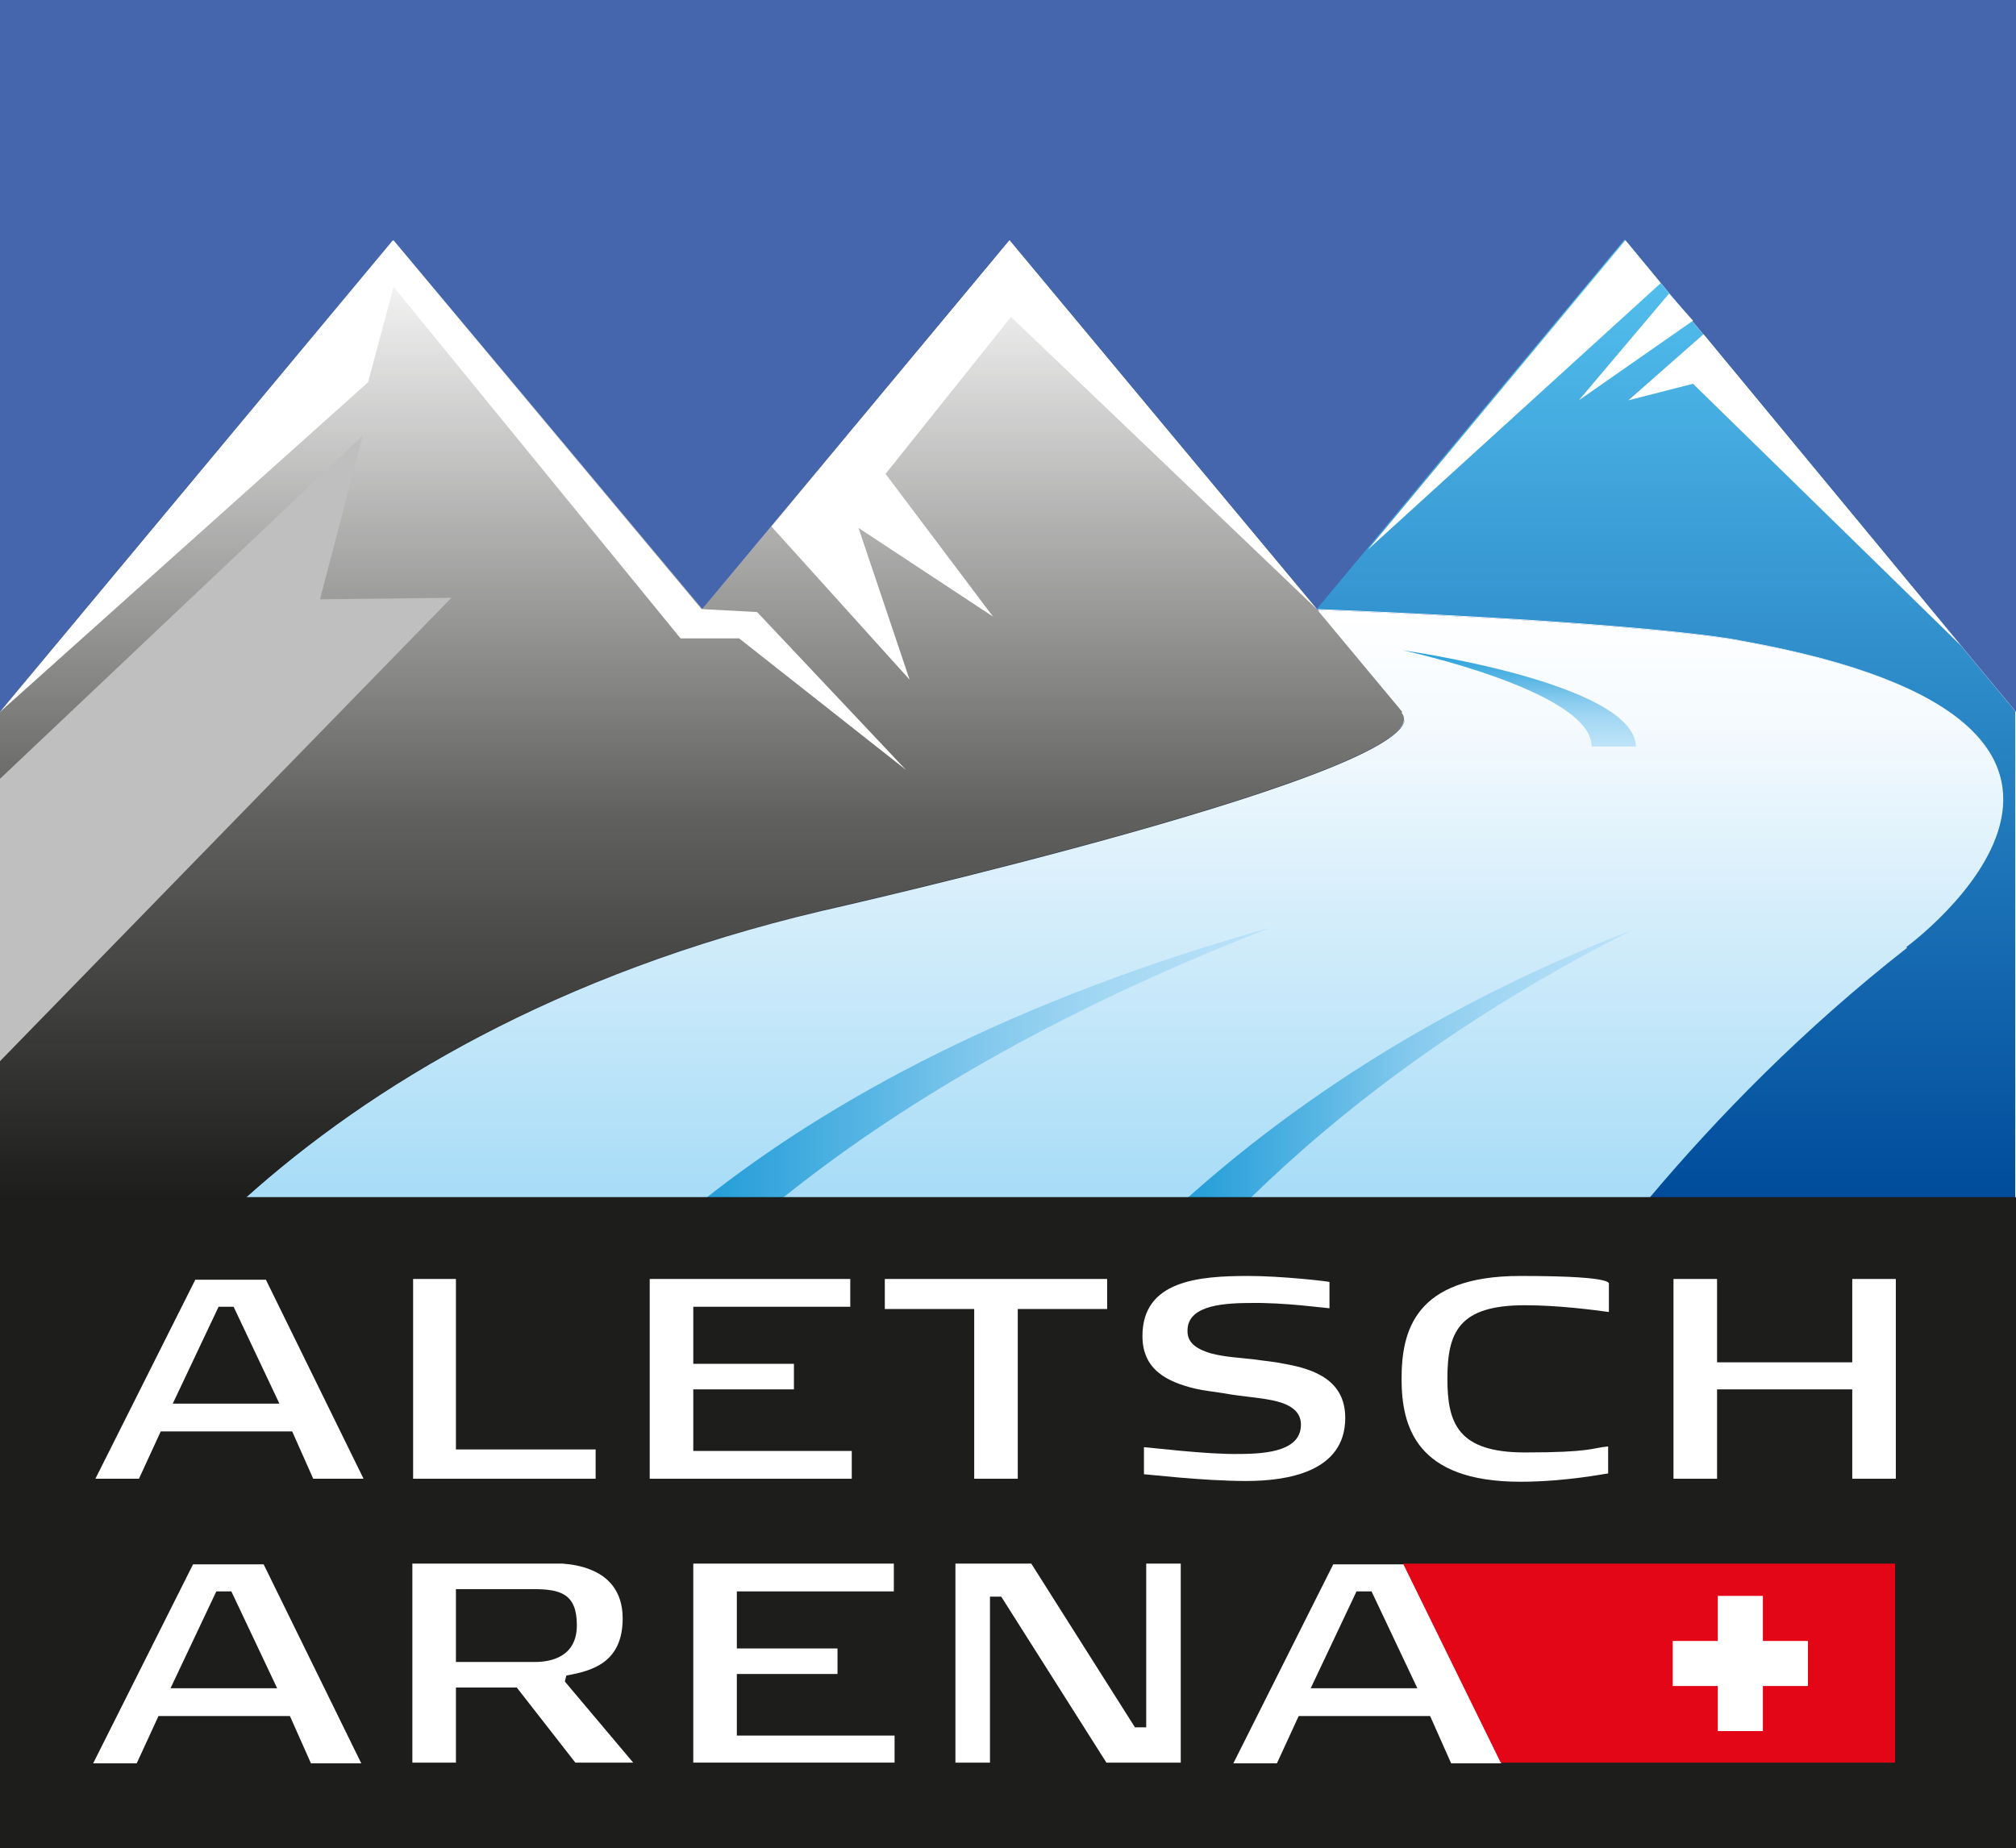
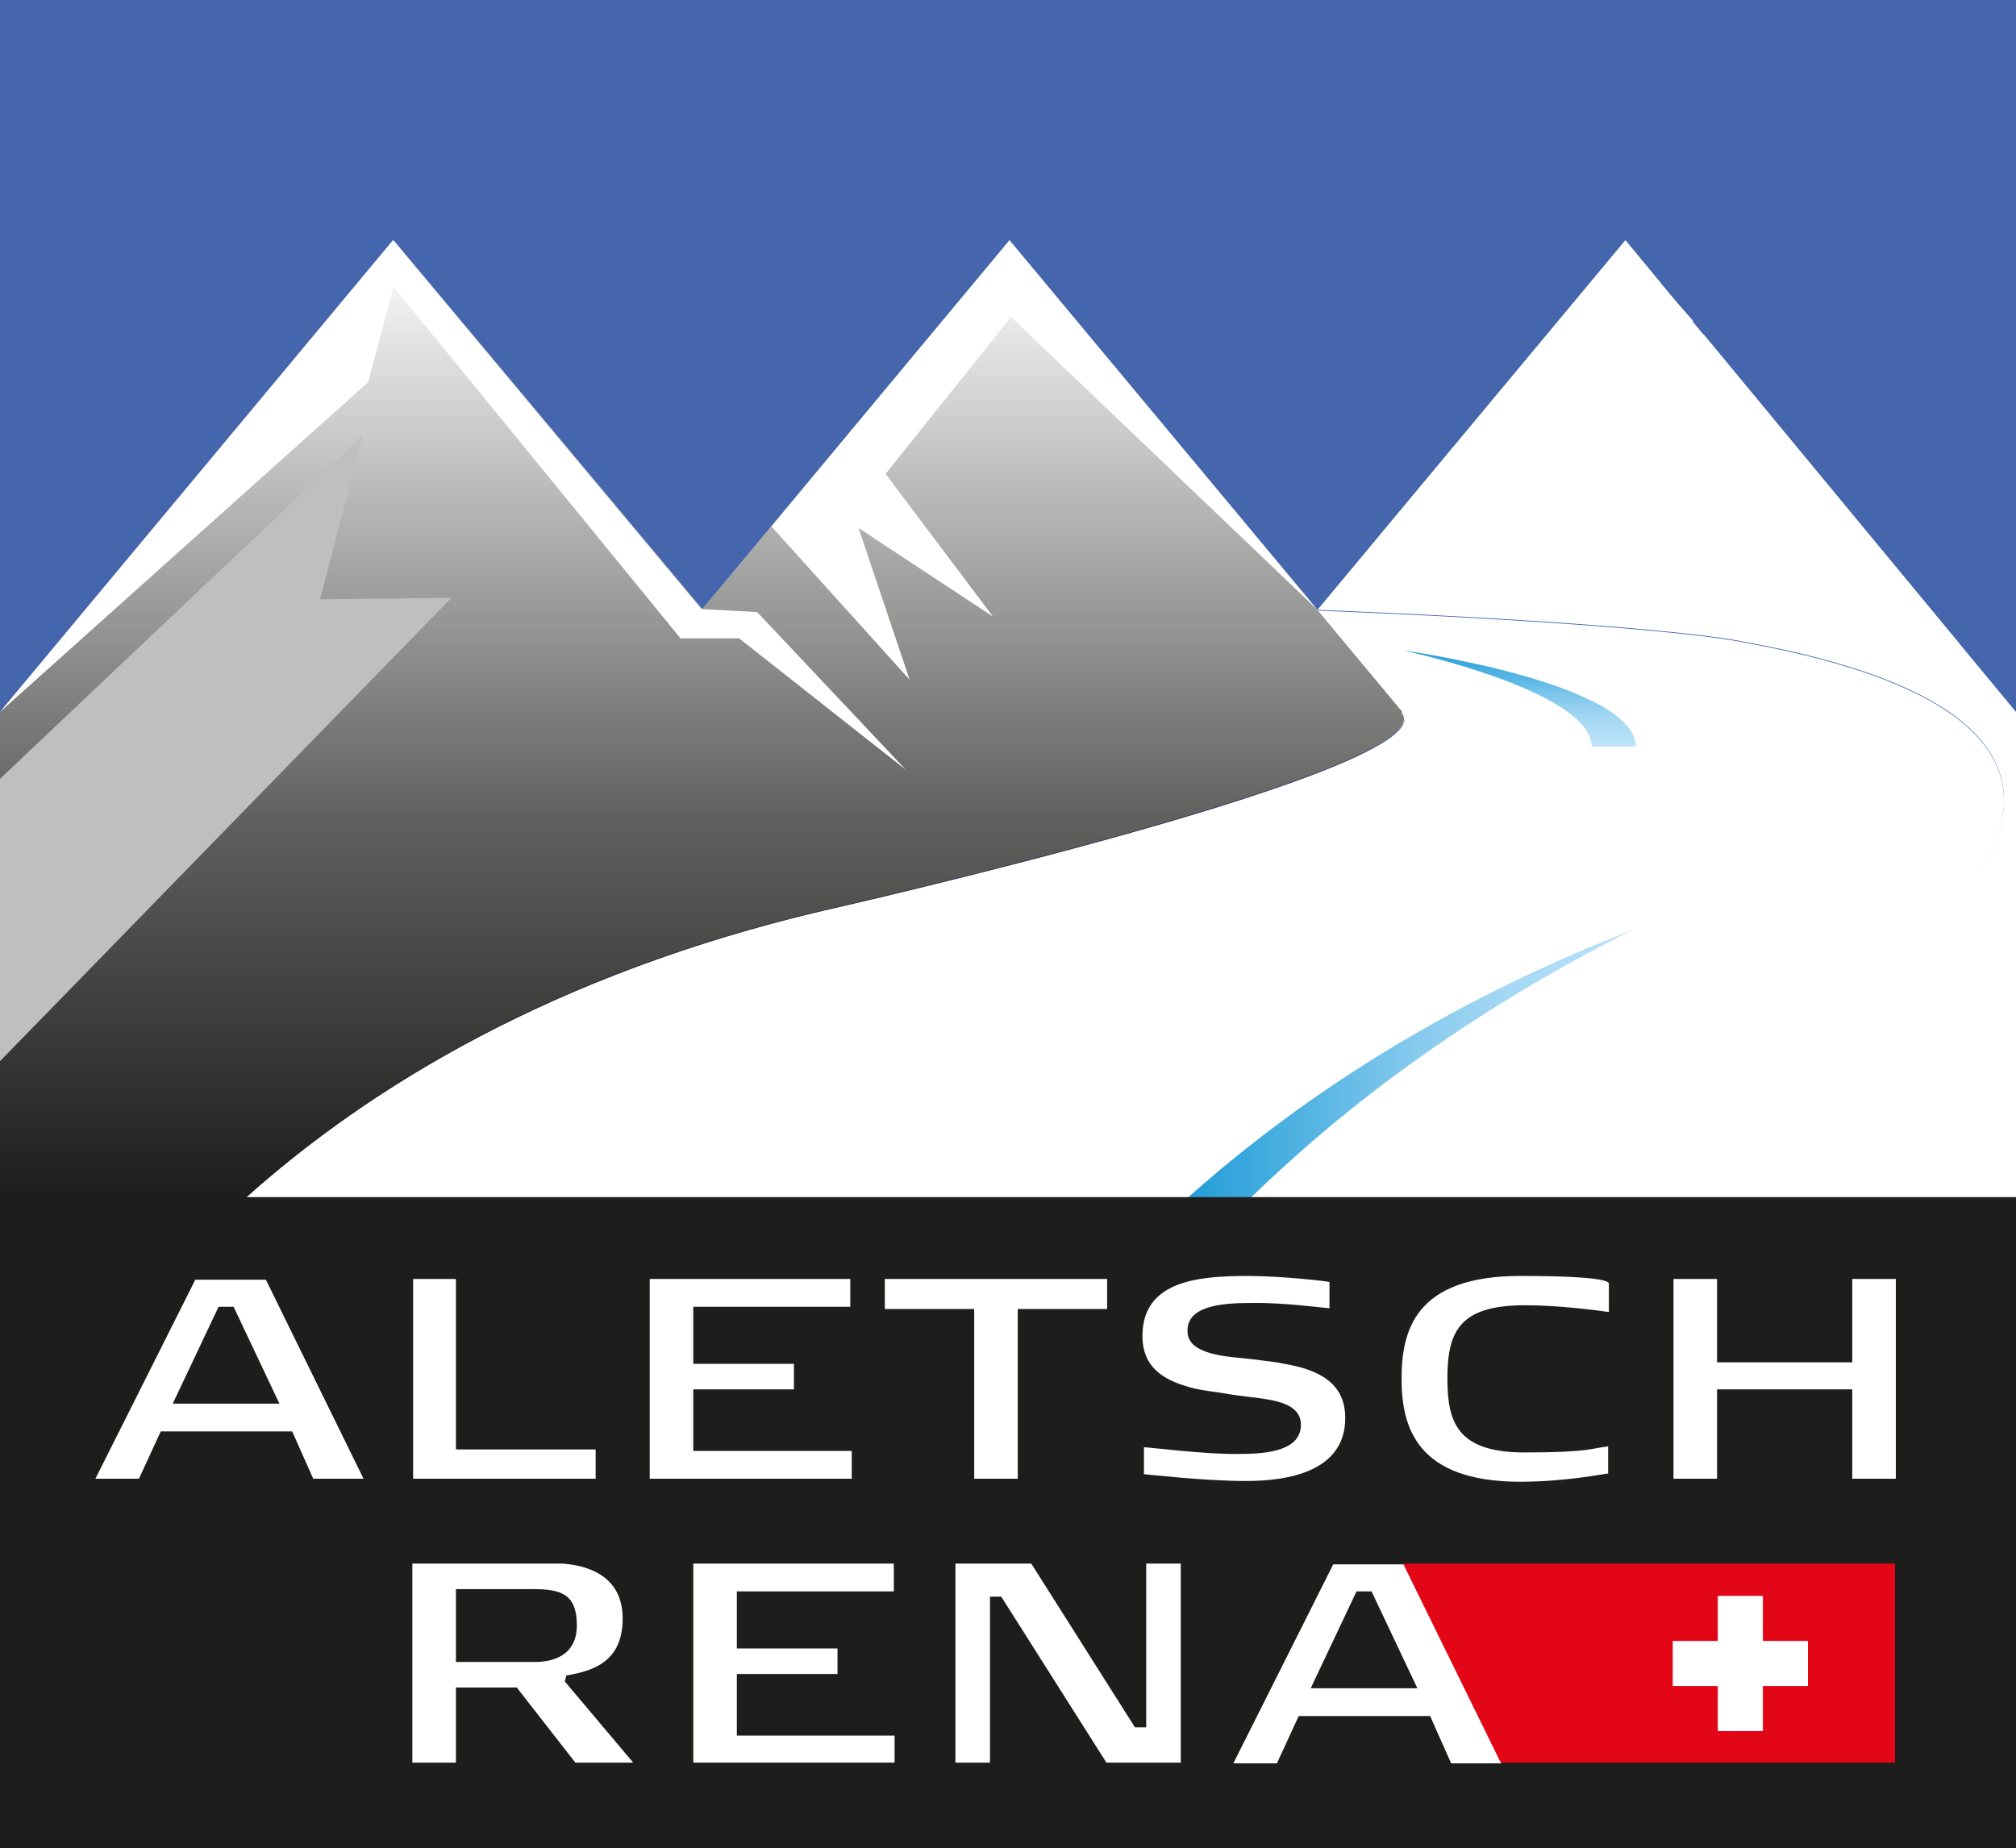
<svg xmlns="http://www.w3.org/2000/svg" xmlns:xlink="http://www.w3.org/1999/xlink" id="Ebene_1" version="1.1" viewBox="0 0 268.4 246.1">
  <rect x="0" y="0" width="268.4" height="246.1" fill="#333333" stroke="none" />
  <defs>
    <style>
      .st0 {
        fill: #1d1d1b;
      }

      .st1 {
        fill: #4565ac;
      }

      .st2 {
        fill: #e20617;
      }

      .st3 {
        fill: #fff;
      }

      .st4 {
        fill: url(#Unbenannter_Verlauf_241);
      }

      .st5 {
        fill: url(#Unbenannter_Verlauf_242);
      }

      .st6 {
        fill: url(#Unbenannter_Verlauf_12);
      }

      .st7 {
        fill: url(#Unbenannter_Verlauf_20);
      }

      .st8 {
        fill: url(#Unbenannter_Verlauf_24);
      }

      .st9 {
        fill: url(#Unbenannter_Verlauf_16);
      }

      .st10 {
        fill: #bfbfbf;
      }
    </style>
    <linearGradient id="Unbenannter_Verlauf_16" data-name="Unbenannter Verlauf 16" x1="149.7" y1="159.6" x2="149.7" y2="81.2" gradientUnits="userSpaceOnUse">
      <stop offset="0" stop-color="#a0d9f7" />
      <stop offset="0" stop-color="#a7dcf7" />
      <stop offset=".5" stop-color="#d6eefb" />
      <stop offset=".8" stop-color="#f4fafe" />
      <stop offset="1" stop-color="#fff" />
    </linearGradient>
    <linearGradient id="Unbenannter_Verlauf_24" data-name="Unbenannter Verlauf 24" x1="169.2" y1="141.5" x2="93.9" y2="141.5" gradientUnits="userSpaceOnUse">
      <stop offset="0" stop-color="#bce3f9" />
      <stop offset=".1" stop-color="#b5dff7" />
      <stop offset=".3" stop-color="#a2d7f3" />
      <stop offset=".5" stop-color="#84c9ed" />
      <stop offset=".7" stop-color="#59b6e4" />
      <stop offset="1" stop-color="#239dd8" />
      <stop offset="1" stop-color="#1c9ad7" />
    </linearGradient>
    <linearGradient id="Unbenannter_Verlauf_241" data-name="Unbenannter Verlauf 24" x1="217.4" y1="141.7" x2="158.1" y2="141.7" xlink:href="#Unbenannter_Verlauf_24" />
    <linearGradient id="Unbenannter_Verlauf_12" data-name="Unbenannter Verlauf 12" x1="221.9" y1="159.6" x2="221.9" y2="32" gradientUnits="userSpaceOnUse">
      <stop offset="0" stop-color="#004c9b" />
      <stop offset=".5" stop-color="#2a86c5" />
      <stop offset="1" stop-color="#56c3f1" />
    </linearGradient>
    <linearGradient id="Unbenannter_Verlauf_20" data-name="Unbenannter Verlauf 20" x1="93.5" y1="159.5" x2="93.5" y2="32" gradientUnits="userSpaceOnUse">
      <stop offset="0" stop-color="#1d1d1b" />
      <stop offset=".4" stop-color="#1d1d1b" stop-opacity=".7" />
      <stop offset="1" stop-color="#1d1d1b" stop-opacity="0" />
    </linearGradient>
    <linearGradient id="Unbenannter_Verlauf_242" data-name="Unbenannter Verlauf 24" x1="202.4" y1="99.3" x2="202.4" y2="86.6" xlink:href="#Unbenannter_Verlauf_24" />
  </defs>
  <polygon class="st1" points="268.4 159.6 268.4 0 0 0 0 159.5 268.4 159.6" />
  <path class="st3" d="M268.4,159.6v-64.8l-52-62.8-41,49.2c46.6,1.9,56.5,4.2,56.5,4.2,62.5,11.2,22,40.8,22,40.8-13.9,10.9-25.2,22.5-34.3,33.3h48.7Z" />
  <path class="st3" d="M32.6,159.5c16.7-15,41.3-29.9,76.9-38.3,0,0,83.3-18.8,77.2-26.4l-52.3-62.8-40.9,49.1-41.1-49.1L0,94.8v64.6" />
  <path class="st3" d="M219.6,159.6c9.1-10.8,20.4-22.4,34.3-33.3,0,0,40.5-29.6-22-40.8,0,0-9.9-2.3-56.5-4.2l11.3,13.6c6.1,7.6-77.2,26.4-77.2,26.4-35.6,8.4-60.2,23.3-76.9,38.3h187Z" />
-   <path class="st9" d="M109.5,121.2c-35.6,8.4-60.2,23.3-76.8,38.3h186.1s.9,0,.9,0c9.1-10.8,20.4-22.4,34.3-33.3,0,0,40.5-29.6-22-40.8,0,0-9.9-2.3-56.5-4.2l11.3,13.6c6.1,7.6-77.2,26.4-77.2,26.4Z" />
-   <path class="st8" d="M169.2,123.5c-34.5,9.7-58.6,22.9-75.3,36.1h10.2c14.8-11.9,35.7-24.7,65.1-36.1h0Z" />
  <path class="st4" d="M217.4,123.8c-25.8,10-45.1,23-59.4,35.8h8.4c12.3-12,28.9-24.7,51-35.8h0Z" />
-   <path class="st6" d="M253.9,126.2c-13.9,10.9-25.2,22.5-34.3,33.3h48.7v-64.8l-52-62.8-41,49.2c46.6,1.9,56.5,4.2,56.5,4.2,62.5,11.2,22,40.8,22,40.8Z" />
  <path class="st7" d="M186.7,94.8l-52.3-62.8-40.9,49.1-41.1-49.1L0,94.8v64.8h32.6c16.7-15,41.3-29.9,76.8-38.3,0,0,83.3-18.8,77.2-26.4Z" />
  <polygon class="st10" points="0 103.7 48.3 58 42.6 79.8 60.1 79.6 0 141.3 0 103.7" />
  <polygon class="st3" points="52.4 38.2 90.6 85 98.4 85 120.6 102.5 100.8 81.5 93.4 81.1 52.3 32 0 94.8 49 50.9 52.4 38.2" />
  <polygon class="st3" points="102.7 70.1 121.1 90.5 114.3 70.3 132.2 82.1 117.9 63.1 134.6 42.2 175.4 81.2 134.4 32 102.7 70.1" />
  <polygon class="st3" points="225.4 42.7 222.2 39.1 210.2 53.3 225.4 42.7" />
  <polygon class="st3" points="261.1 86 226.8 44.5 216.8 53.3 225.4 51.1 261.1 86" />
  <rect class="st0" x="0" y="159.4" width="268.4" height="86.7" />
  <polygon class="st3" points="221.1 37.7 216.4 32 182.1 73.2 221.1 37.7" />
  <polygon class="st3" points="79.3 196.9 79.3 193 60.7 193 60.7 170.3 55 170.3 55 196.9 79.3 196.9" />
  <polygon class="st3" points="86.5 170.3 113.2 170.3 113.2 174 92.3 174 92.3 181.6 105.7 181.6 105.7 185 92.3 185 92.3 193.2 113.4 193.2 113.4 196.9 86.5 196.9 86.5 170.3" />
  <polygon class="st3" points="135.5 174.3 147.4 174.3 147.4 170.3 117.8 170.3 117.8 174.3 129.7 174.3 129.7 196.9 135.5 196.9 135.5 174.3" />
  <path class="st3" d="M152.3,196.3v-3.6c.5,0,8.5,1,12.7.9,3.9,0,8.2-.5,8.2-3.9,0-1.7-1.3-2.6-3.2-3.1-1.9-.5-4.5-.6-7.2-1.1-1.2-.2-2.4-.3-3.7-.6-3.7-.9-7-2.5-7-7,0-7.4,7.5-8,14.1-8,4.4,0,10.5.7,10.8.8v3.5c-.4,0-6.1-.8-10.6-.7-4.4,0-8.4.6-8.3,3.8,0,1.6,1.4,2.4,3.1,2.9,1.8.5,4,.6,5.7.8,1.3.2,2.7.3,4.1.6,4,.7,8.1,2.2,8.1,7.2,0,7.2-7.7,8.4-13.2,8.4-5.8,0-13.2-.9-13.6-.9" />
  <path class="st3" d="M192.7,183.6c0,5.9,1.4,9.8,10.3,9.8s8.9-.6,11.1-.8v3.6c-.3,0-5.6,1.1-11.7,1.1-13.9,0-15.8-7.4-15.8-13.7s1.7-13.7,15.8-13.7,11.5,1.2,11.8,1.2v3.6c-2.2-.3-6.8-.9-11.2-.9-8.8,0-10.3,3.6-10.3,9.8" />
  <polygon class="st3" points="246.6 196.9 252.4 196.9 252.4 170.3 246.6 170.3 246.6 181.4 228.6 181.4 228.6 170.3 222.8 170.3 222.8 196.9 228.6 196.9 228.6 185 246.6 185 246.6 196.9" />
-   <path class="st3" d="M38.5,228.5h-17.4l-2.9,6.3h-5.8l13.3-26.5h9.4l13,26.5h-6.7l-2.8-6.3ZM28.8,211.9l-6.1,12.9h14.2l-6.1-12.9h-2Z" />
  <path class="st3" d="M68.7,224.7h-8v10h-5.8v-26.5h16.8c.8,0,2,0,3.2,0,1.2.1,2.5.3,3.7.8,2.3.9,4.3,2.8,4.3,6.5,0,5.9-4.1,7-7.5,7.6l-.2.8,9.1,10.8h-7.7l-7.8-10ZM60.7,211.6v9.7h10.5c2.2,0,5.6-.7,5.6-4.9s-2.2-4.8-5.8-4.8h-10.3Z" />
  <polygon class="st3" points="92.3 234.7 119.1 234.7 119.1 231.1 98.1 231.1 98.1 222.9 111.5 222.9 111.5 219.5 98.1 219.5 98.1 211.9 119 211.9 119 208.2 92.3 208.2 92.3 234.7" />
  <polygon class="st3" points="147.3 234.7 157.2 234.7 157.2 208.2 152.6 208.2 152.6 230 151.1 230 137.3 208.2 127.2 208.2 127.2 234.7 131.8 234.7 131.8 212.6 133.3 212.6 147.3 234.7" />
  <path class="st3" d="M190.3,228.5h-17.4l-2.9,6.3h-5.8l13.3-26.5h9.4l13,26.5h-6.7l-2.8-6.3ZM180.6,211.9l-6.1,12.9h14.2l-6.1-12.9h-2Z" />
  <polygon class="st2" points="252.3 208.2 186.8 208.2 199.8 234.7 252.3 234.7 252.3 208.2" />
  <polygon class="st3" points="240.7 218.5 234.7 218.5 234.7 212.5 228.7 212.5 228.7 218.5 222.7 218.5 222.7 224.5 228.7 224.5 228.7 230.5 234.7 230.5 234.7 224.5 240.7 224.5 240.7 218.5" />
  <path class="st3" d="M38.8,190.6h-17.4l-2.9,6.3h-5.8l13.3-26.5h9.4l13,26.5h-6.7l-2.8-6.3ZM29.1,174l-6.1,12.9h14.2l-6.1-12.9h-2Z" />
  <path class="st5" d="M186.8,86.6s25.1,5.4,25.1,12.8h5.9c-.2-8.5-31-12.8-31-12.8Z" />
</svg>